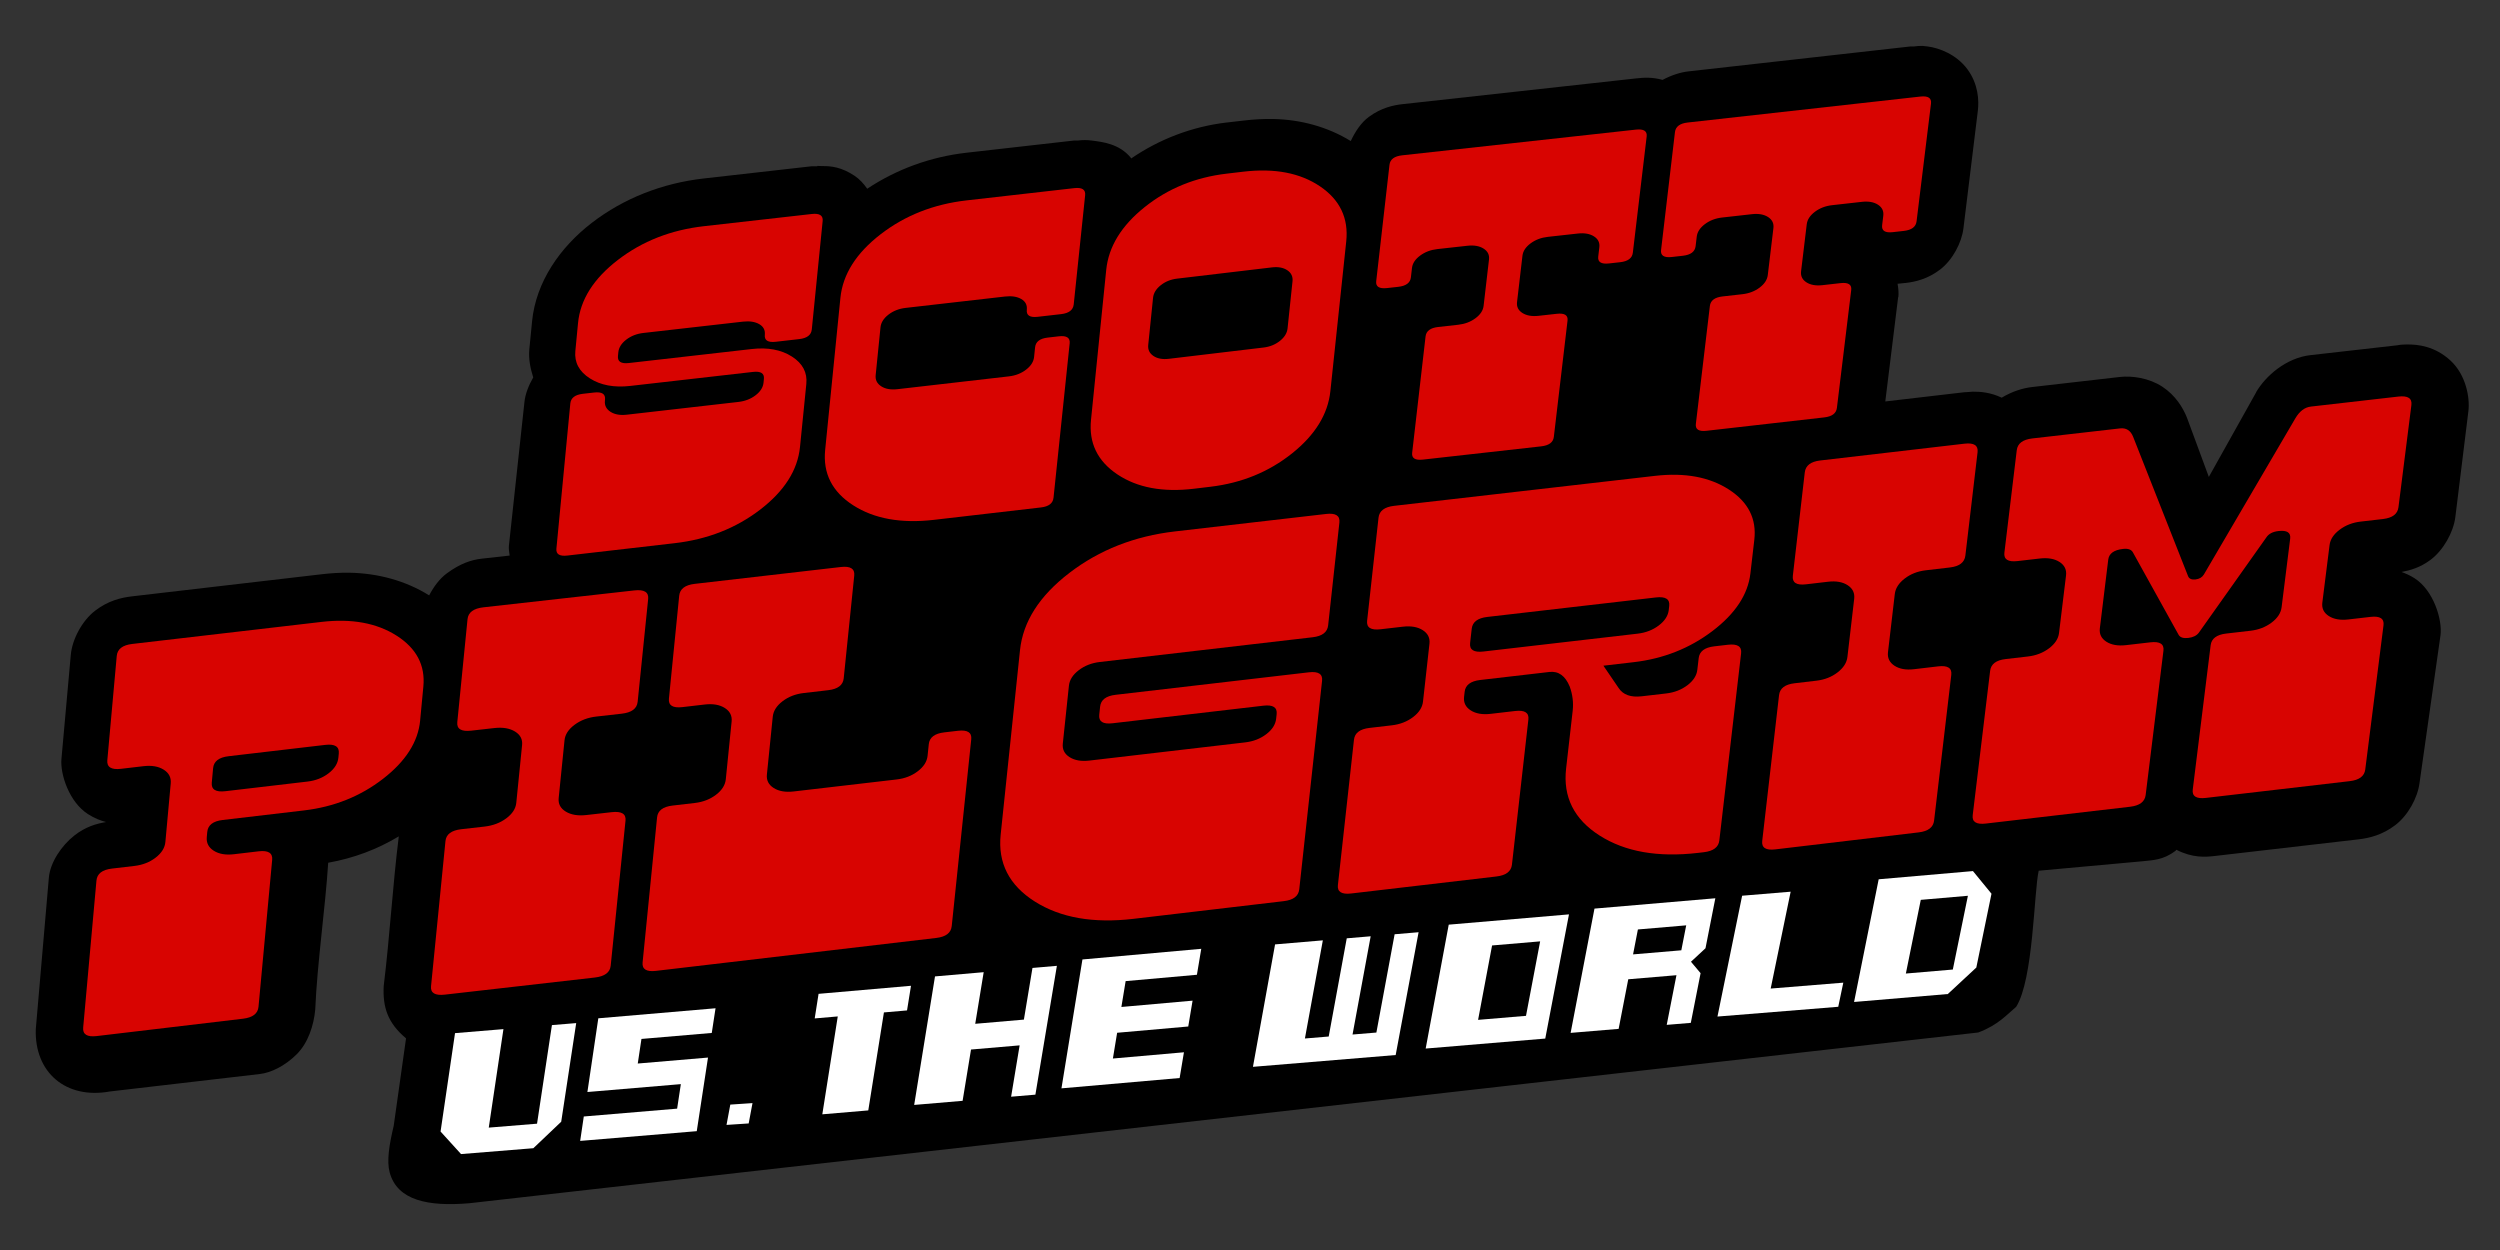
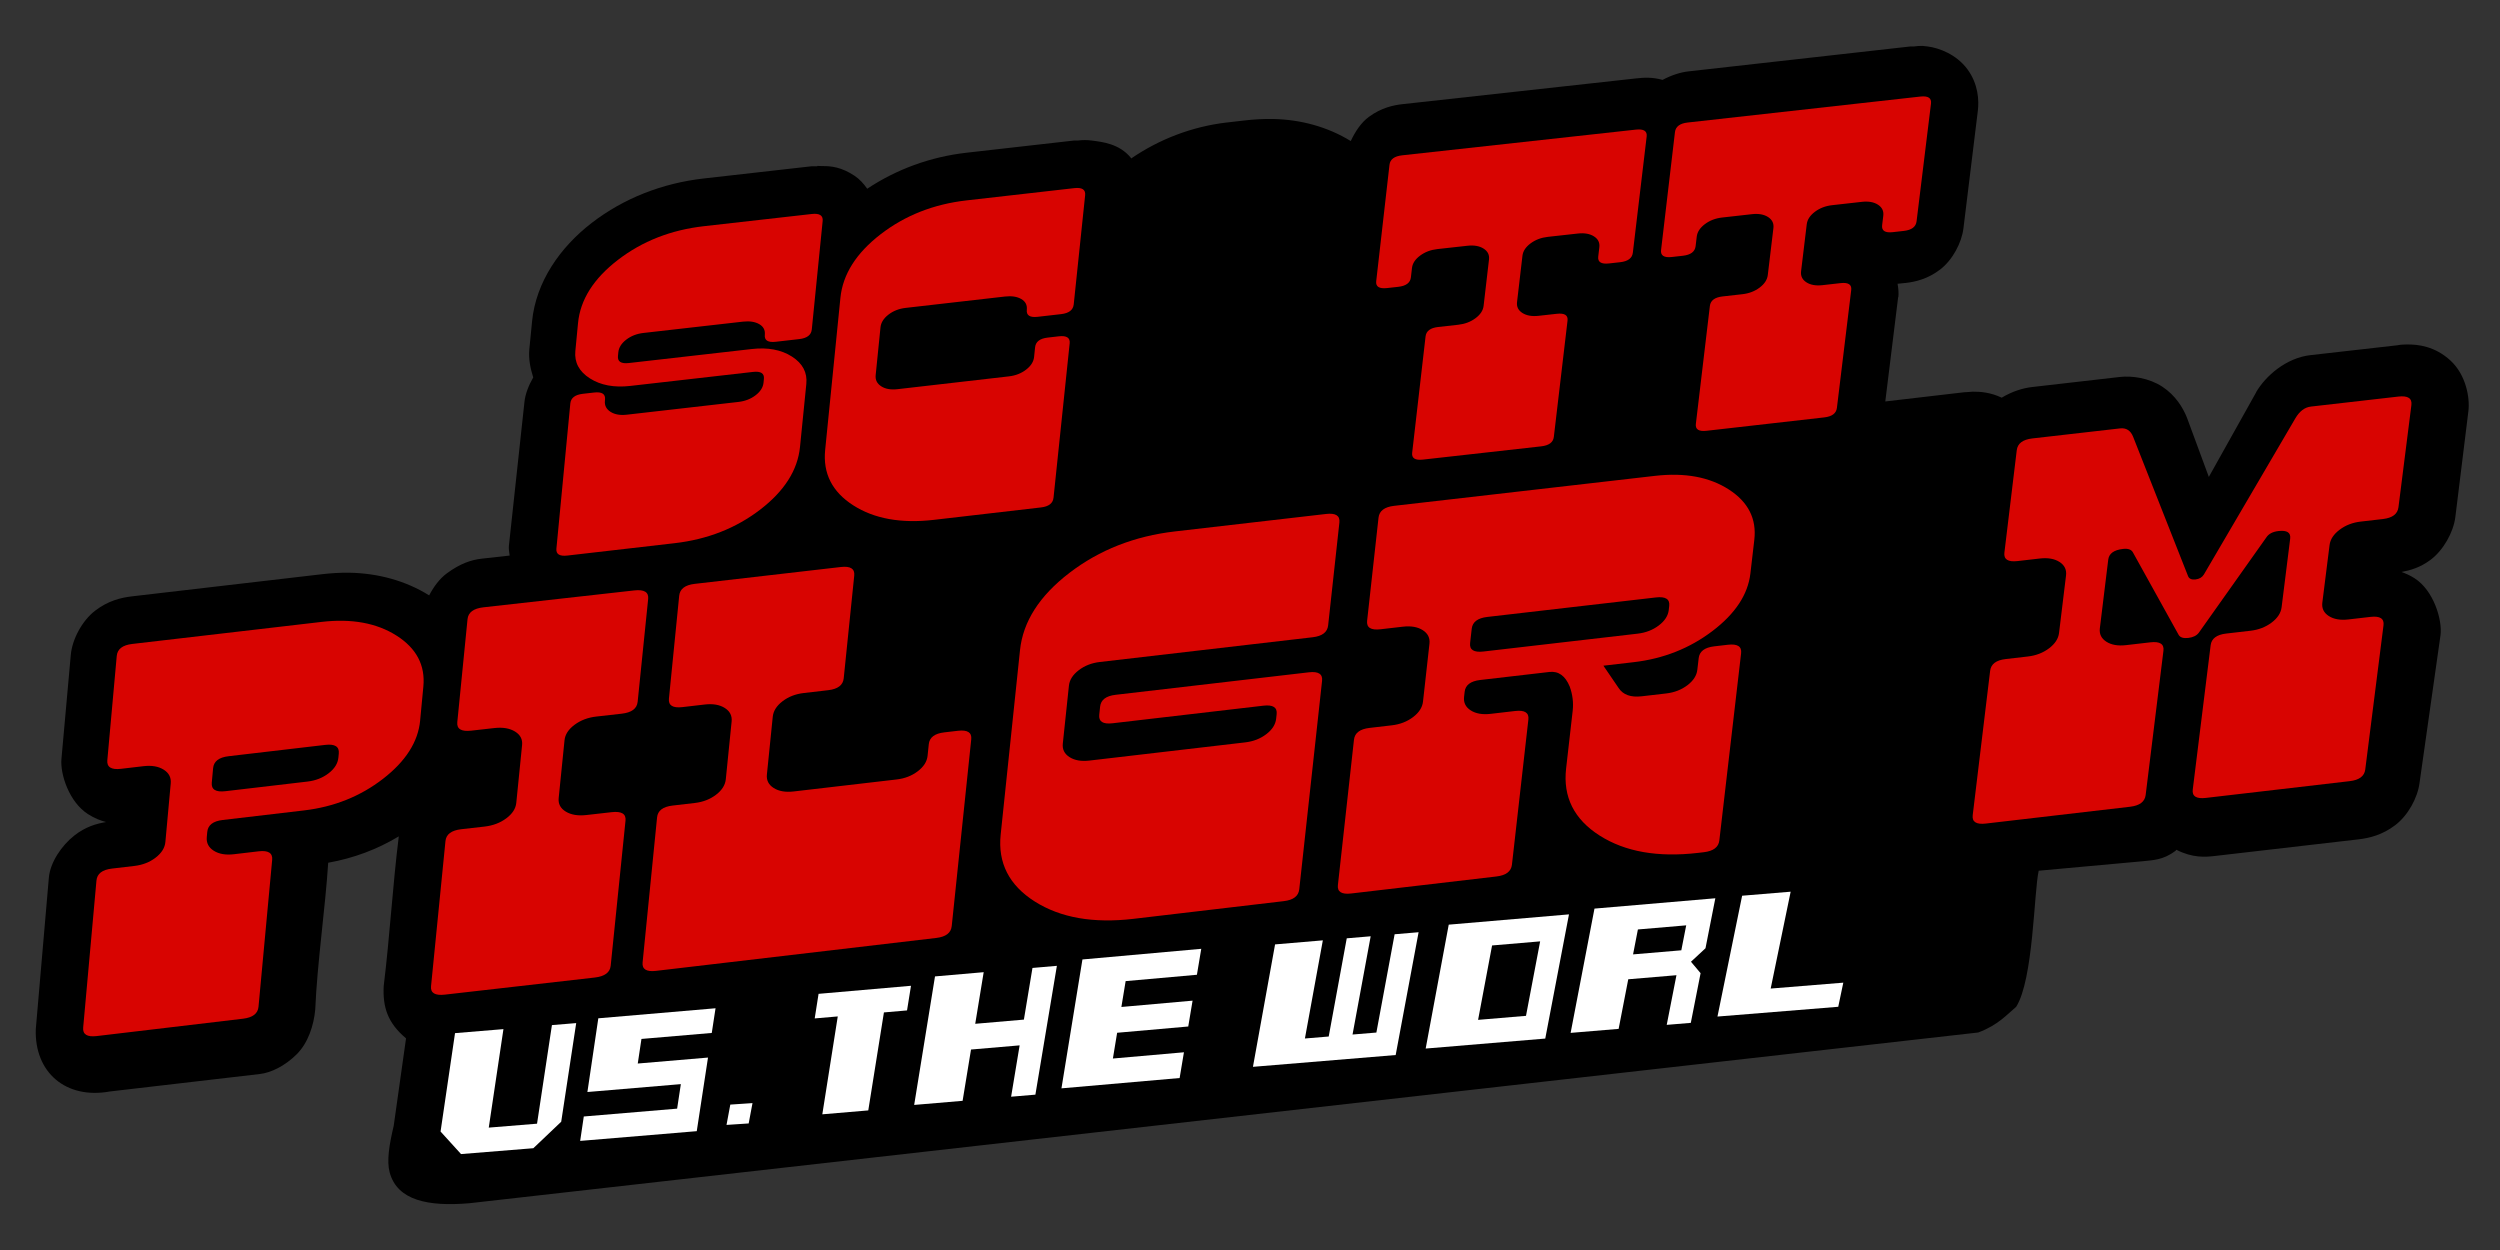
<svg xmlns="http://www.w3.org/2000/svg" width="400" height="200" id="svg2" version="1.1">
  <rect width="100%" height="100%" fill="#333333" stroke="none" />
  <title id="title3901">Scott Pilgrim vs. the World</title>
  <defs id="defs4" />
  <g id="layer1" transform="translate(-206.826,-421.182)">
    <path style="font-size:40px;font-style:normal;font-variant:normal;font-weight:normal;font-stretch:normal;text-indent:0;text-align:start;text-decoration:none;line-height:125%;letter-spacing:0px;word-spacing:0px;text-transform:none;direction:ltr;block-progression:tb;writing-mode:lr-tb;text-anchor:start;baseline-shift:baseline;opacity:1;color:#000000;fill:#000000;fill-opacity:1;fill-rule:nonzero;stroke:none;stroke-width:16.602;marker:none;visibility:visible;display:inline;overflow:visible;enable-background:accumulate;font-family:Dusty;-inkscape-font-specification:Dusty" d="m 514.428,428.525 c -0.459,-0.007 -0.918,0.024 -1.372,0.093 -0.12,0.017 -0.507,-0.01 -0.592,0 l -35.484,3.984 c -1.194,0.133 -2.628,0.557 -4.147,1.363 -1.669,-0.477 -3.057,-0.364 -4.116,-0.248 -0.01,-2e-5 -0.021,-2e-5 -0.031,0 l -37.351,4.119 -0.031,0 c -1.555,0.173 -3.462,0.581 -5.456,2.044 -1.238,0.908 -2.18,2.342 -2.9,3.871 -3.694,-2.274 -8,-3.436 -12.378,-3.53 -1.57,-0.034 -3.148,0.06 -4.739,0.248 l -2.681,0.31 c -0.01,-3e-5 -0.021,-3e-5 -0.031,0 -5.578,0.657 -10.787,2.667 -15.308,5.76 -0.029,-0.037 -0.032,-0.087 -0.062,-0.124 -1.839,-2.245 -4.552,-2.529 -6.252,-2.747 -0.733,-0.098 -1.48,-0.098 -2.214,0 -0.126,0.017 -0.503,-0.011 -0.592,0 -0.005,4.9e-4 -0.027,-4.9e-4 -0.031,0 l -17.21,1.951 c -5.768,0.656 -11.171,2.646 -15.87,5.76 -0.561,-0.802 -1.224,-1.543 -2.027,-2.075 -2.085,-1.382 -3.73,-1.57 -5.176,-1.548 -0.259,-0.022 -0.519,-0.033 -0.779,-0.031 l 0,0.062 c -0.293,0.023 -0.678,-0.029 -0.935,0 l -17.241,1.951 c -6.628,0.75 -12.804,3.174 -17.896,7.092 -5.096,3.921 -8.954,9.459 -9.572,15.794 -9.8e-4,0.01 9.8e-4,0.021 0,0.031 l -0.436,4.428 c -2e-5,0.01 -2e-5,0.021 0,0.031 -0.14,1.459 0.159,2.978 0.624,4.459 -0.743,1.293 -1.284,2.693 -1.403,3.933 l -2.493,23.049 c -0.041,0.43 0.055,0.972 0.125,1.517 l -4.458,0.495 c -1.697,0.19 -3.464,0.785 -5.583,2.345 -1.153,0.848 -2.108,2.135 -2.837,3.53 -3.768,-2.356 -8.191,-3.535 -12.69,-3.623 -1.552,-0.03 -3.061,0.074 -4.552,0.248 l -30.305,3.53 c -1.721,0.201 -3.792,0.681 -5.893,2.292 -2.101,1.611 -3.675,4.599 -3.897,7.061 l -1.497,16.661 c -0.221,2.443 1.231,6.893 4.24,8.826 1.056,0.678 1.994,1.032 2.9,1.27 -1.555,0.263 -3.279,0.751 -5.051,2.137 -2.093,1.637 -3.884,4.34 -4.102,6.747 l -2.092,24.244 c -0.241,6.928 4.814,11.267 11.857,9.983 l 24.024,-2.799 c 1.736,-0.206 3.929,-1.238 5.852,-3.141 1.861,-1.842 2.748,-4.668 2.979,-7.156 0.317,-7.448 1.619,-16.319 2.075,-23.501 4.086,-0.735 7.794,-2.119 11.293,-4.219 -0.985,7.905 -1.437,15.998 -2.413,23.942 -0.17,3.367 0.607,5.879 3.573,8.379 l -1.975,14.005 c -0.72,3.025 -1.137,5.611 -0.644,7.438 1.22,4.516 6.196,5.485 12.722,4.937 l 241.441,-27.32 c 3.185,-1.178 4.652,-2.923 6.069,-4.101 2.772,-4.342 2.849,-18.379 3.612,-21.784 l 16.498,-1.504 c 1.734,-0.202 3.359,-0.14 5.406,-1.694 0.051,-0.038 0.075,-0.115 0.125,-0.155 2.611,1.34 4.661,1.167 6.173,0.991 l 23.009,-2.663 c 1.738,-0.202 3.791,-0.712 5.83,-2.261 2.04,-1.549 3.59,-4.358 3.897,-6.782 l 3.355,-23.638 c 0.305,-2.414 -1.083,-7.147 -4.178,-9.105 -0.729,-0.461 -1.415,-0.752 -2.058,-0.991 1.425,-0.263 2.974,-0.706 4.614,-1.92 2.077,-1.538 3.686,-4.436 3.991,-6.844 l 2.089,-16.952 c 0.269,-2.124 -0.363,-5.806 -2.868,-8.114 -2.493,-2.297 -5.199,-2.591 -6.984,-2.57 -0.009,1e-4 -0.023,-1.1e-4 -0.031,0 -0.956,0.016 -1.396,0.098 -1.434,0.124 l -13.905,1.579 c -0.01,-2e-5 -0.021,-2e-5 -0.031,0 -3.943,0.451 -7.2,3.357 -8.699,5.915 -2e-5,0.01 -2e-5,0.021 0,0.031 l -7.576,13.545 -3.492,-9.458 c -0.635,-1.608 -1.839,-3.598 -3.96,-4.986 -2.121,-1.388 -4.836,-1.773 -6.797,-1.548 l -14.03,1.61 c -1.449,0.166 -3.133,0.669 -4.864,1.703 -1.772,-0.851 -3.421,-0.975 -4.614,-0.96 -0.008,1.1e-4 -0.023,-1.2e-4 -0.031,0 -0.271,0.008 -0.542,0.028 -0.811,0.062 -0.197,0.013 -0.333,0.005 -0.561,0.031 l -12.607,1.47 2.058,-16.692 c 0.01,2e-5 0.021,2e-5 0.031,0 0.071,-0.586 0.02,-1.333 -0.125,-2.137 l 1.185,-0.124 c 0.021,8e-5 0.042,8e-5 0.062,0 1.613,-0.181 3.6,-0.645 5.581,-2.168 1.981,-1.523 3.43,-4.281 3.71,-6.565 l 2.307,-18.829 c 0.199,-1.623 0.086,-4.276 -1.684,-6.658 -1.77,-2.382 -4.551,-3.395 -6.329,-3.623 -0.279,-0.045 -0.56,-0.076 -0.842,-0.093 z" id="path3110" />
    <g id="g3934" transform="translate(-0.727,0)">
      <path d="m 335.553,492.695 c -0.372,3.711 -2.497,7.053 -6.374,10.028 -3.876,2.974 -8.436,4.763 -13.683,5.368 0,0 -17.168,1.979 -17.168,1.979 -1.251,0.144 -1.834,-0.225 -1.75,-1.106 0,0 2.226,-23.226 2.226,-23.226 0.085,-0.888 0.755,-1.404 2.01,-1.547 0,0 1.79,-0.204 1.79,-0.204 1.254,-0.143 1.839,0.229 1.753,1.117 0,0 -0.019,0.199 -0.019,0.199 -0.073,0.754 0.227,1.345 0.9,1.772 0.672,0.428 1.541,0.58 2.607,0.458 0,0 17.855,-2.041 17.855,-2.041 1.064,-0.122 1.981,-0.478 2.751,-1.07 0.77,-0.592 1.192,-1.264 1.267,-2.018 0,0 0.059,-0.599 0.059,-0.599 0.088,-0.886 -0.494,-1.258 -1.745,-1.115 0,0 -19.647,2.242 -19.647,2.242 -2.573,0.294 -4.722,-0.108 -6.448,-1.206 -1.726,-1.099 -2.502,-2.559 -2.328,-4.382 0,0 0.428,-4.468 0.428,-4.468 0.358,-3.74 2.486,-7.11 6.383,-10.108 3.898,-2.999 8.488,-4.798 13.768,-5.395 0,0 17.241,-1.95 17.241,-1.95 1.254,-0.142 1.837,0.233 1.748,1.124 0,0 -1.738,17.347 -1.738,17.347 -0.089,0.887 -0.759,1.402 -2.011,1.545 0,0 -3.758,0.428 -3.758,0.428 -1.252,0.143 -1.834,-0.23 -1.746,-1.117 0.075,-0.755 -0.225,-1.324 -0.9,-1.708 -0.675,-0.384 -1.545,-0.516 -2.611,-0.395 0,0 -15.905,1.809 -15.905,1.809 -1.067,0.121 -1.986,0.479 -2.757,1.072 -0.771,0.593 -1.193,1.268 -1.266,2.023 0,0 -0.058,0.6 -0.058,0.6 -0.086,0.888 0.499,1.26 1.753,1.117 0,0 19.657,-2.24 19.657,-2.24 2.569,-0.293 4.712,0.11 6.428,1.208 1.715,1.097 2.482,2.555 2.3,4.372 0,0 -1.011,10.086 -1.011,10.086" style="font-size:92.088px;font-style:normal;font-variant:normal;font-weight:normal;font-stretch:normal;text-align:center;line-height:125%;letter-spacing:0px;word-spacing:0px;text-anchor:middle;fill:#d80401;fill-opacity:1;stroke:none;font-family:Superfly;-inkscape-font-specification:Superfly" id="path3773" />
      <path d="m 376.115,500.825 c -0.093,0.887 -0.762,1.403 -2.008,1.547 0,0 -17.124,1.985 -17.124,1.985 -5.244,0.608 -9.548,-0.166 -12.913,-2.324 -3.368,-2.159 -4.866,-5.11 -4.491,-8.852 0,0 2.438,-24.33 2.438,-24.33 0.377,-3.767 2.519,-7.16 6.425,-10.179 3.907,-3.02 8.499,-4.83 13.773,-5.43 0,0 17.222,-1.959 17.222,-1.959 1.253,-0.142 1.832,0.235 1.739,1.132 0,0 -1.827,17.471 -1.827,17.471 -0.093,0.894 -0.765,1.412 -2.015,1.555 0,0 -3.754,0.43 -3.754,0.43 -1.251,0.143 -1.83,-0.232 -1.737,-1.126 0.079,-0.76 -0.218,-1.334 -0.889,-1.721 -0.672,-0.387 -1.54,-0.52 -2.604,-0.398 0,0 -15.887,1.818 -15.887,1.818 -1.066,0.122 -1.986,0.482 -2.758,1.079 -0.773,0.598 -1.197,1.277 -1.274,2.037 0,0 -0.772,7.644 -0.772,7.644 -0.077,0.759 0.219,1.354 0.887,1.785 0.668,0.431 1.534,0.585 2.598,0.463 0,0 17.833,-2.051 17.833,-2.051 1.063,-0.122 1.98,-0.481 2.753,-1.077 0.772,-0.596 1.198,-1.273 1.277,-2.032 0,0 0.16,-1.541 0.16,-1.541 0.093,-0.893 0.764,-1.411 2.014,-1.554 0,0 1.783,-0.205 1.783,-0.205 1.25,-0.143 1.828,0.231 1.735,1.124 0,0 -2.583,24.706 -2.583,24.706" style="font-size:92.088px;font-style:normal;font-variant:normal;font-weight:normal;font-stretch:normal;text-align:center;line-height:125%;letter-spacing:0px;word-spacing:0px;text-anchor:middle;fill:#d80401;fill-opacity:1;stroke:none;font-family:Superfly;-inkscape-font-specification:Superfly" id="path3775" />
-       <path d="m 420.411,483.776 c -0.391,3.686 -2.438,7.005 -6.142,9.958 -3.703,2.952 -8.043,4.727 -13.022,5.325 0,0 -2.668,0.32 -2.668,0.32 -4.981,0.598 -9.063,-0.166 -12.246,-2.295 -3.186,-2.131 -4.594,-5.041 -4.219,-8.732 0,0 2.435,-23.995 2.435,-23.995 0.377,-3.715 2.427,-7.061 6.15,-10.038 3.724,-2.977 8.092,-4.761 13.101,-5.352 0,0 2.683,-0.316 2.683,-0.316 5.008,-0.59 9.104,0.196 12.287,2.356 3.18,2.158 4.573,5.093 4.18,8.803 0,0 -2.539,23.966 -2.539,23.966 m -6.848,-10.056 c 0,0 0.791,-7.533 0.791,-7.533 0.079,-0.75 -0.197,-1.338 -0.828,-1.764 -0.631,-0.426 -1.452,-0.58 -2.463,-0.46 0,0 -15.176,1.799 -15.176,1.799 -1.014,0.12 -1.89,0.475 -2.626,1.064 -0.737,0.589 -1.143,1.259 -1.22,2.009 0,0 -0.772,7.538 -0.772,7.538 -0.077,0.749 0.201,1.336 0.833,1.761 0.632,0.425 1.454,0.577 2.467,0.457 0,0 15.154,-1.805 15.154,-1.805 1.009,-0.12 1.882,-0.474 2.619,-1.062 0.736,-0.588 1.144,-1.255 1.222,-2.004 0,0 0,0 0,0" style="font-size:92.088px;font-style:normal;font-variant:normal;font-weight:normal;font-stretch:normal;text-align:center;line-height:125%;letter-spacing:0px;word-spacing:0px;text-anchor:middle;fill:#d80401;fill-opacity:1;stroke:none;font-family:Superfly;-inkscape-font-specification:Superfly" id="path3777" />
      <path d="m 468.805,461.623 c -0.103,0.869 -0.78,1.373 -2.03,1.512 0,0 -1.783,0.198 -1.783,0.198 -1.25,0.139 -1.824,-0.227 -1.721,-1.096 0,0 0.177,-1.497 0.177,-1.497 0.087,-0.739 -0.199,-1.318 -0.86,-1.738 -0.661,-0.42 -1.524,-0.572 -2.588,-0.454 0,0 -4.79,0.53 -4.79,0.53 -1.065,0.118 -1.987,0.467 -2.766,1.047 -0.779,0.58 -1.212,1.239 -1.298,1.978 0,0 -0.867,7.424 -0.867,7.424 -0.086,0.737 0.202,1.316 0.863,1.734 0.661,0.419 1.524,0.569 2.587,0.451 0,0 2.909,-0.323 2.909,-0.323 1.25,-0.139 1.824,0.225 1.722,1.091 0,0 -2.193,18.614 -2.193,18.614 -0.102,0.862 -0.776,1.363 -2.023,1.503 0,0 -18.916,2.12 -18.916,2.12 -1.251,0.14 -1.827,-0.221 -1.727,-1.084 0,0 2.145,-18.627 2.145,-18.627 0.1,-0.867 0.777,-1.37 2.031,-1.509 0,0 3.194,-0.355 3.194,-0.355 1.064,-0.118 1.986,-0.467 2.764,-1.046 0.778,-0.579 1.21,-1.237 1.296,-1.975 0,0 0.863,-7.425 0.863,-7.425 0.086,-0.739 -0.203,-1.319 -0.866,-1.739 -0.663,-0.421 -1.528,-0.572 -2.594,-0.454 0,0 -4.798,0.531 -4.798,0.531 -1.066,0.118 -1.989,0.467 -2.769,1.048 -0.779,0.58 -1.211,1.24 -1.296,1.979 0,0 -0.172,1.499 -0.172,1.499 -0.1,0.87 -0.777,1.375 -2.03,1.514 0,0 -1.789,0.198 -1.789,0.198 -1.254,0.139 -1.832,-0.227 -1.732,-1.097 0,0 2.125,-18.627 2.125,-18.627 0.1,-0.873 0.778,-1.379 2.035,-1.517 0,0 37.389,-4.111 37.389,-4.111 1.253,-0.138 1.827,0.229 1.724,1.101 0,0 -2.213,18.604 -2.213,18.604" style="font-size:92.088px;font-style:normal;font-variant:normal;font-weight:normal;font-stretch:normal;text-align:center;line-height:125%;letter-spacing:0px;word-spacing:0px;text-anchor:middle;fill:#d80401;fill-opacity:1;stroke:none;font-family:Superfly;-inkscape-font-specification:Superfly" id="path3779" />
      <path d="m 514.205,456.595 c -0.108,0.88 -0.784,1.391 -2.028,1.531 0,0 -1.776,0.2 -1.776,0.2 -1.245,0.14 -1.814,-0.23 -1.706,-1.111 0,0 0.185,-1.517 0.185,-1.517 0.091,-0.748 -0.191,-1.335 -0.846,-1.761 -0.655,-0.426 -1.513,-0.58 -2.572,-0.461 0,0 -4.769,0.535 -4.769,0.535 -1.06,0.119 -1.98,0.472 -2.758,1.059 -0.779,0.587 -1.213,1.255 -1.303,2.004 0,0 -0.906,7.52 -0.906,7.52 -0.09,0.747 0.193,1.333 0.849,1.757 0.656,0.425 1.513,0.577 2.571,0.458 0,0 2.896,-0.327 2.896,-0.327 1.244,-0.14 1.813,0.228 1.707,1.106 0,0 -2.29,18.856 -2.29,18.856 -0.106,0.873 -0.78,1.381 -2.021,1.522 0,0 -18.834,2.142 -18.834,2.142 -1.246,0.142 -1.816,-0.224 -1.713,-1.099 0,0 2.242,-18.869 2.242,-18.869 0.104,-0.878 0.781,-1.388 2.029,-1.528 0,0 3.18,-0.359 3.18,-0.359 1.06,-0.12 1.978,-0.472 2.756,-1.059 0.778,-0.586 1.211,-1.253 1.301,-2 0,0 0.901,-7.522 0.901,-7.522 0.09,-0.748 -0.194,-1.336 -0.851,-1.762 -0.657,-0.426 -1.517,-0.58 -2.578,-0.461 0,0 -4.777,0.536 -4.777,0.536 -1.062,0.119 -1.982,0.473 -2.761,1.06 -0.779,0.588 -1.213,1.256 -1.301,2.005 0,0 -0.18,1.518 -0.18,1.518 -0.104,0.881 -0.781,1.392 -2.029,1.533 0,0 -1.781,0.2 -1.781,0.2 -1.249,0.14 -1.821,-0.23 -1.717,-1.112 0,0 2.222,-18.869 2.222,-18.869 0.104,-0.884 0.782,-1.396 2.034,-1.536 0,0 37.225,-4.153 37.225,-4.153 1.247,-0.139 1.817,0.233 1.709,1.116 0,0 -2.309,18.845 -2.309,18.845" style="font-size:92.088px;font-style:normal;font-variant:normal;font-weight:normal;font-stretch:normal;text-align:center;line-height:125%;letter-spacing:0px;word-spacing:0px;text-anchor:middle;fill:#d80401;fill-opacity:1;stroke:none;font-family:Superfly;-inkscape-font-specification:Superfly" id="path3781" />
      <path d="m 274.777,536.466 c -0.323,3.403 -2.302,6.51 -5.934,9.321 -3.632,2.811 -7.845,4.497 -12.642,5.061 0,0 -13.009,1.529 -13.009,1.529 -1.551,0.182 -2.377,0.821 -2.478,1.917 0,0 -0.076,0.823 -0.076,0.823 -0.086,0.931 0.288,1.659 1.121,2.185 0.833,0.525 1.907,0.71 3.223,0.555 0,0 3.947,-0.465 3.947,-0.465 1.549,-0.182 2.273,0.273 2.171,1.367 0,0 -2.186,23.506 -2.186,23.506 -0.101,1.089 -0.925,1.725 -2.47,1.908 0,0 -23.412,2.778 -23.412,2.778 -1.546,0.183 -2.27,-0.27 -2.171,-1.359 0,0 2.125,-23.522 2.125,-23.522 0.099,-1.095 0.923,-1.733 2.473,-1.916 0,0 3.605,-0.424 3.605,-0.424 1.317,-0.155 2.45,-0.6 3.399,-1.335 0.949,-0.735 1.466,-1.568 1.551,-2.5 0,0 0.856,-9.377 0.856,-9.377 0.085,-0.933 -0.29,-1.663 -1.125,-2.19 -0.835,-0.527 -1.912,-0.714 -3.232,-0.559 0,0 -3.61,0.423 -3.61,0.423 -1.552,0.182 -2.278,-0.276 -2.179,-1.375 0,0 1.507,-16.68 1.507,-16.68 0.1,-1.102 0.927,-1.744 2.482,-1.925 0,0 30.302,-3.529 30.302,-3.529 4.81,-0.56 8.806,0.173 11.99,2.199 3.181,2.024 4.609,4.74 4.285,8.147 0,0 -0.517,5.438 -0.517,5.438 m -13.077,5.927 c 0,0 0.062,-0.658 0.062,-0.658 0.103,-1.097 -0.62,-1.555 -2.168,-1.373 0,0 -15.461,1.812 -15.461,1.812 -1.552,0.182 -2.379,0.822 -2.48,1.919 0,0 -0.212,2.307 -0.212,2.307 -0.101,1.097 0.625,1.554 2.176,1.372 0,0 13.131,-1.541 13.131,-1.541 1.316,-0.154 2.448,-0.599 3.397,-1.335 0.949,-0.735 1.467,-1.569 1.554,-2.502 0,0 0,0 0,0" style="font-size:92.088px;font-style:normal;font-variant:normal;font-weight:normal;font-stretch:normal;text-align:center;line-height:125%;letter-spacing:0px;word-spacing:0px;text-anchor:middle;fill:#d80401;fill-opacity:1;stroke:none;font-family:Superfly;-inkscape-font-specification:Superfly" id="path3783" />
      <path d="m 305.264,575.702 c -0.11,1.075 -0.957,1.703 -2.54,1.884 0,0 -23.989,2.737 -23.989,2.737 -1.584,0.181 -2.323,-0.267 -2.216,-1.343 0,0 2.31,-23.233 2.31,-23.233 0.108,-1.081 0.955,-1.712 2.543,-1.892 0,0 3.694,-0.418 3.694,-0.418 1.35,-0.153 2.513,-0.592 3.489,-1.318 0.976,-0.726 1.51,-1.549 1.603,-2.469 0,0 0.93,-9.262 0.93,-9.262 0.093,-0.922 -0.287,-1.643 -1.139,-2.164 -0.852,-0.521 -1.954,-0.705 -3.306,-0.553 0,0 -3.699,0.417 -3.699,0.417 -1.59,0.179 -2.331,-0.274 -2.224,-1.359 0,0 1.638,-16.476 1.638,-16.476 0.108,-1.089 0.959,-1.722 2.552,-1.901 0,0 24.127,-2.702 24.127,-2.702 1.593,-0.178 2.333,0.277 2.222,1.364 0,0 -1.682,16.464 -1.682,16.464 -0.111,1.084 -0.961,1.716 -2.551,1.895 0,0 -4.05,0.456 -4.05,0.456 -1.35,0.152 -2.514,0.592 -3.492,1.319 -0.977,0.727 -1.512,1.551 -1.606,2.473 0,0 -0.936,9.26 -0.936,9.26 -0.093,0.92 0.286,1.639 1.136,2.158 0.85,0.519 1.949,0.702 3.297,0.549 0,0 4.045,-0.458 4.045,-0.458 1.587,-0.18 2.326,0.271 2.216,1.351 0,0 -2.371,23.218 -2.371,23.218" style="font-size:92.088px;font-style:normal;font-variant:normal;font-weight:normal;font-stretch:normal;text-align:center;line-height:125%;letter-spacing:0px;word-spacing:0px;text-anchor:middle;fill:#d80401;fill-opacity:1;stroke:none;font-family:Superfly;-inkscape-font-specification:Superfly" id="path3785" />
      <path d="m 359.825,569.372 c -0.112,1.074 -0.933,1.701 -2.463,1.881 0,0 -44.852,5.268 -44.852,5.268 -1.535,0.18 -2.249,-0.267 -2.142,-1.343 0,0 2.317,-23.215 2.317,-23.215 0.108,-1.08 0.931,-1.71 2.47,-1.89 0,0 3.58,-0.417 3.58,-0.417 1.308,-0.152 2.436,-0.591 3.384,-1.316 0.948,-0.725 1.468,-1.547 1.561,-2.466 0,0 0.933,-9.254 0.933,-9.254 0.093,-0.921 -0.273,-1.642 -1.096,-2.163 -0.824,-0.521 -1.891,-0.705 -3.201,-0.553 0,0 -3.585,0.416 -3.585,0.416 -1.541,0.179 -2.257,-0.274 -2.149,-1.358 0,0 1.643,-16.463 1.643,-16.463 0.109,-1.088 0.935,-1.721 2.479,-1.899 0,0 23.38,-2.696 23.38,-2.696 1.543,-0.178 2.259,0.277 2.148,1.364 0,0 -1.685,16.451 -1.685,16.451 -0.111,1.083 -0.937,1.714 -2.477,1.893 0,0 -3.925,0.455 -3.925,0.455 -1.309,0.152 -2.438,0.591 -3.387,1.317 -0.949,0.726 -1.47,1.55 -1.564,2.471 0,0 -0.938,9.253 -0.938,9.253 -0.093,0.919 0.271,1.638 1.093,2.157 0.821,0.519 1.886,0.702 3.192,0.55 0,0 16.48,-1.92 16.48,-1.92 1.305,-0.152 2.431,-0.59 3.379,-1.315 0.948,-0.724 1.469,-1.546 1.565,-2.464 0,0 0.194,-1.865 0.194,-1.865 0.112,-1.081 0.936,-1.71 2.471,-1.889 0,0 2.19,-0.255 2.19,-0.255 1.535,-0.178 2.245,0.273 2.133,1.353 0,0 -3.125,29.913 -3.125,29.913" style="font-size:92.088px;font-style:normal;font-variant:normal;font-weight:normal;font-stretch:normal;text-align:center;line-height:125%;letter-spacing:0px;word-spacing:0px;text-anchor:middle;fill:#d80401;fill-opacity:1;stroke:none;font-family:Superfly;-inkscape-font-specification:Superfly" id="path3787" />
      <path d="m 415.432,563.48 c -0.118,1.076 -0.939,1.703 -2.464,1.883 0,0 -24.057,2.832 -24.057,2.832 -6.42,0.756 -11.684,-0.167 -15.793,-2.771 -4.112,-2.606 -5.932,-6.177 -5.456,-10.715 0,0 3.092,-29.503 3.092,-29.503 0.479,-4.567 3.114,-8.689 7.908,-12.363 4.795,-3.675 10.422,-5.886 16.879,-6.632 0,0 24.194,-2.795 24.194,-2.795 1.534,-0.177 2.241,0.278 2.122,1.366 0,0 -1.802,16.467 -1.802,16.467 -0.119,1.084 -0.944,1.716 -2.474,1.893 0,0 -34.051,3.958 -34.051,3.958 -1.305,0.152 -2.432,0.591 -3.38,1.318 -0.948,0.727 -1.471,1.552 -1.569,2.474 0,0 -0.979,9.269 -0.979,9.269 -0.097,0.921 0.262,1.641 1.077,2.161 0.815,0.52 1.874,0.704 3.178,0.552 0,0 24.935,-2.912 24.935,-2.912 1.301,-0.152 2.425,-0.59 3.373,-1.316 0.948,-0.725 1.472,-1.548 1.572,-2.468 0,0 0.08,-0.731 0.08,-0.731 0.118,-1.082 -0.59,-1.534 -2.122,-1.355 0,0 -24.136,2.814 -24.136,2.814 -1.533,0.179 -2.242,-0.273 -2.127,-1.357 0,0 0.138,-1.303 0.138,-1.303 0.115,-1.084 0.939,-1.715 2.473,-1.894 0,0 30.925,-3.6 30.925,-3.6 1.53,-0.178 2.236,0.274 2.117,1.357 0,0 -3.652,33.369 -3.652,33.369" style="font-size:92.088px;font-style:normal;font-variant:normal;font-weight:normal;font-stretch:normal;text-align:center;line-height:125%;letter-spacing:0px;word-spacing:0px;text-anchor:middle;fill:#d80401;fill-opacity:1;stroke:none;font-family:Superfly;-inkscape-font-specification:Superfly" id="path3789" />
      <path d="m 482.648,555.654 c -0.125,1.076 -0.953,1.703 -2.484,1.882 0,0 -0.917,0.107 -0.917,0.107 -6.426,0.752 -11.679,-0.173 -15.762,-2.777 -4.086,-2.606 -5.872,-6.176 -5.356,-10.711 0,0 1.052,-9.24 1.052,-9.24 0.148,-1.299 -0.008,-2.59 -0.468,-3.871 -0.712,-1.734 -1.798,-2.516 -3.259,-2.347 0,0 -11.066,1.283 -11.066,1.283 -1.54,0.179 -2.37,0.809 -2.492,1.892 0,0 -0.091,0.813 -0.091,0.813 -0.103,0.921 0.252,1.641 1.067,2.161 0.814,0.52 1.875,0.704 3.181,0.552 0,0 3.918,-0.455 3.918,-0.455 1.538,-0.179 2.246,0.273 2.123,1.354 0,0 -2.631,23.238 -2.631,23.238 -0.122,1.076 -0.95,1.704 -2.484,1.884 0,0 -23.24,2.721 -23.24,2.721 -1.535,0.18 -2.242,-0.269 -2.123,-1.346 0,0 2.572,-23.254 2.572,-23.254 0.12,-1.082 0.949,-1.713 2.487,-1.891 0,0 3.578,-0.416 3.578,-0.416 1.308,-0.152 2.439,-0.591 3.393,-1.316 0.954,-0.726 1.483,-1.549 1.586,-2.47 0,0 1.034,-9.27 1.034,-9.27 0.103,-0.922 -0.254,-1.645 -1.07,-2.167 -0.817,-0.522 -1.88,-0.708 -3.189,-0.556 0,0 -3.584,0.414 -3.584,0.414 -1.54,0.178 -2.251,-0.276 -2.131,-1.362 0,0 1.824,-16.489 1.824,-16.489 0.12,-1.089 0.952,-1.723 2.496,-1.9 0,0 41.742,-4.797 41.742,-4.797 4.772,-0.548 8.712,0.181 11.819,2.186 3.105,2.004 4.46,4.69 4.069,8.057 0,0 -0.625,5.375 -0.625,5.375 -0.391,3.363 -2.414,6.432 -6.066,9.206 -3.652,2.774 -7.857,4.437 -12.617,4.988 0,0 -4.836,0.561 -4.836,0.561 0,0 2.432,3.564 2.432,3.564 0.709,1.092 1.945,1.536 3.708,1.331 0,0 3.912,-0.454 3.912,-0.454 1.306,-0.152 2.435,-0.59 3.388,-1.314 0.953,-0.725 1.483,-1.547 1.589,-2.466 0,0 0.216,-1.868 0.216,-1.868 0.125,-1.082 0.956,-1.712 2.491,-1.89 0,0 2.184,-0.253 2.184,-0.253 1.535,-0.178 2.24,0.274 2.114,1.356 0,0 -3.485,29.954 -3.485,29.954 m -8.093,-36.871 c 0,0 0.075,-0.65 0.075,-0.65 0.125,-1.084 -0.582,-1.537 -2.119,-1.36 0,0 -26.988,3.12 -26.988,3.12 -1.541,0.178 -2.372,0.81 -2.494,1.895 0,0 -0.256,2.28 -0.256,2.28 -0.122,1.084 0.588,1.537 2.128,1.359 0,0 24.672,-2.857 24.672,-2.857 1.305,-0.151 2.435,-0.59 3.391,-1.316 0.955,-0.726 1.486,-1.55 1.592,-2.471 0,0 0,0 0,0" style="font-size:92.088px;font-style:normal;font-variant:normal;font-weight:normal;font-stretch:normal;text-align:center;line-height:125%;letter-spacing:0px;word-spacing:0px;text-anchor:middle;fill:#d80401;fill-opacity:1;stroke:none;font-family:Superfly;-inkscape-font-specification:Superfly" id="path3791" />
-       <path d="m 517.009,552.474 c -0.127,1.08 -0.949,1.71 -2.464,1.889 0,0 -22.95,2.721 -22.95,2.721 -1.515,0.18 -2.211,-0.271 -2.086,-1.351 0,0 2.693,-23.33 2.693,-23.33 0.125,-1.086 0.948,-1.718 2.467,-1.897 0,0 3.534,-0.416 3.534,-0.416 1.291,-0.152 2.41,-0.592 3.357,-1.32 0.947,-0.728 1.474,-1.553 1.581,-2.477 0,0 1.083,-9.3 1.083,-9.3 0.108,-0.925 -0.239,-1.65 -1.041,-2.174 -0.802,-0.524 -1.85,-0.711 -3.143,-0.559 0,0 -3.539,0.414 -3.539,0.414 -1.521,0.178 -2.219,-0.277 -2.093,-1.367 0,0 1.91,-16.543 1.91,-16.543 0.126,-1.093 0.951,-1.728 2.475,-1.906 0,0 23.079,-2.686 23.079,-2.686 1.524,-0.177 2.221,0.28 2.092,1.373 0,0 -1.951,16.532 -1.951,16.532 -0.129,1.089 -0.953,1.722 -2.474,1.9 0,0 -3.875,0.454 -3.875,0.454 -1.292,0.151 -2.412,0.591 -3.36,1.32 -0.948,0.729 -1.476,1.556 -1.584,2.481 0,0 -1.088,9.299 -1.088,9.299 -0.108,0.924 0.238,1.646 1.038,2.169 0.8,0.522 1.845,0.707 3.135,0.555 0,0 3.869,-0.455 3.869,-0.455 1.519,-0.179 2.214,0.275 2.086,1.36 0,0 -2.751,23.315 -2.751,23.315" style="font-size:92.088px;font-style:normal;font-variant:normal;font-weight:normal;font-stretch:normal;text-align:center;line-height:125%;letter-spacing:0px;word-spacing:0px;text-anchor:middle;fill:#d80401;fill-opacity:1;stroke:none;font-family:Superfly;-inkscape-font-specification:Superfly" id="path3793" />
      <path d="m 585.996,544.297 c -0.135,1.069 -0.962,1.691 -2.48,1.868 0,0 -23.036,2.684 -23.036,2.684 -1.523,0.177 -2.219,-0.268 -2.086,-1.338 0,0 2.862,-23.084 2.862,-23.084 0.133,-1.074 0.963,-1.7 2.49,-1.876 0,0 3.889,-0.45 3.889,-0.45 1.296,-0.15 2.421,-0.585 3.374,-1.304 0.953,-0.72 1.487,-1.536 1.601,-2.45 0,0 1.372,-10.98 1.372,-10.98 0.121,-0.97 -0.504,-1.377 -1.876,-1.219 -0.918,0.106 -1.563,0.446 -1.936,1.02 0,0 -10.807,15.253 -10.807,15.253 -0.358,0.465 -0.919,0.742 -1.683,0.83 -0.764,0.088 -1.272,-0.065 -1.524,-0.459 0,0 -7.304,-13.17 -7.304,-13.17 -0.24,-0.505 -0.779,-0.709 -1.62,-0.612 -1.454,0.167 -2.241,0.737 -2.359,1.707 0,0 -1.343,10.987 -1.343,10.987 -0.112,0.915 0.234,1.631 1.037,2.148 0.803,0.517 1.853,0.701 3.151,0.551 0,0 3.893,-0.45 3.893,-0.45 1.528,-0.177 2.226,0.272 2.093,1.347 0,0 -2.846,23.088 -2.846,23.088 -0.132,1.069 -0.96,1.693 -2.484,1.871 0,0 -23.093,2.691 -23.093,2.691 -1.525,0.178 -2.223,-0.269 -2.094,-1.339 0,0 2.788,-23.103 2.788,-23.103 0.13,-1.075 0.959,-1.701 2.487,-1.878 0,0 3.556,-0.411 3.556,-0.411 1.299,-0.15 2.426,-0.586 3.381,-1.306 0.955,-0.721 1.487,-1.538 1.599,-2.453 0,0 1.12,-9.21 1.12,-9.21 0.111,-0.916 -0.235,-1.634 -1.04,-2.154 -0.805,-0.519 -1.858,-0.704 -3.159,-0.554 0,0 -3.561,0.41 -3.561,0.41 -1.531,0.176 -2.231,-0.275 -2.101,-1.354 0,0 1.977,-16.382 1.977,-16.382 0.131,-1.082 0.963,-1.711 2.496,-1.887 0,0 14.032,-1.605 14.032,-1.605 0.996,-0.114 1.696,0.34 2.099,1.36 0,0 8.794,22.306 8.794,22.306 0.178,0.404 0.572,0.571 1.182,0.5 0.611,-0.07 1.057,-0.334 1.338,-0.791 0,0 14.633,-24.984 14.633,-24.984 0.669,-1.142 1.501,-1.77 2.495,-1.884 0,0 13.988,-1.6 13.988,-1.6 1.527,-0.175 2.222,0.279 2.085,1.359 0,0 -2.07,16.357 -2.07,16.357 -0.136,1.077 -0.967,1.703 -2.491,1.879 0,0 -3.547,0.408 -3.547,0.408 -1.297,0.149 -2.423,0.584 -3.378,1.305 -0.956,0.721 -1.491,1.539 -1.606,2.455 0,0 -1.156,9.2 -1.156,9.2 -0.115,0.914 0.227,1.629 1.026,2.146 0.799,0.517 1.845,0.701 3.14,0.551 0,0 3.542,-0.409 3.542,-0.409 1.522,-0.176 2.215,0.273 2.079,1.346 0,0 -2.92,23.068 -2.92,23.068" style="font-size:92.088px;font-style:normal;font-variant:normal;font-weight:normal;font-stretch:normal;text-align:center;line-height:125%;letter-spacing:0px;word-spacing:0px;text-anchor:middle;fill:#d80401;fill-opacity:1;stroke:none;font-family:Superfly;-inkscape-font-specification:Superfly" id="path3795" />
      <path id="path3908" d="m 278.043,602.227 c 0,0 2.314,-15.744 2.314,-15.744 0,0 7.746,-0.642 7.746,-0.642 0,0 -2.348,15.759 -2.348,15.759 0,0 7.725,-0.628 7.725,-0.628 0,0 2.381,-15.774 2.381,-15.774 0,0 3.884,-0.322 3.884,-0.322 0,0 -2.398,15.782 -2.398,15.782 0,0 -4.459,4.238 -4.459,4.238 0,0 -11.57,0.936 -11.57,0.936 0,0 -3.275,-3.605 -3.275,-3.605" style="font-size:40px;font-style:normal;font-variant:normal;font-weight:normal;font-stretch:normal;line-height:125%;letter-spacing:0px;word-spacing:0px;fill:#ffffff;fill-opacity:1;stroke:none;font-family:Dusty;-inkscape-font-specification:Dusty" />
      <path id="path3910" d="m 319.037,602.168 c 0,0 -18.656,1.559 -18.656,1.559 0,0 0.578,-3.907 0.578,-3.907 0,0 14.935,-1.255 14.935,-1.255 0,0 0.595,-3.923 0.595,-3.923 0,0 -14.951,1.262 -14.951,1.262 0,0 1.745,-11.793 1.745,-11.793 0,0 18.757,-1.607 18.757,-1.607 0,0 -0.603,3.949 -0.603,3.949 0,0 -11.251,0.959 -11.251,0.959 0,0 -0.59,3.935 -0.59,3.935 0,0 11.239,-0.954 11.239,-0.954 0,0 -1.799,11.774 -1.799,11.774" style="font-size:40px;font-style:normal;font-variant:normal;font-weight:normal;font-stretch:normal;line-height:125%;letter-spacing:0px;word-spacing:0px;fill:#ffffff;fill-opacity:1;stroke:none;font-family:Dusty;-inkscape-font-specification:Dusty" />
      <path id="path3912" d="m 324.401,597.917 c 0,0 3.551,-0.238 3.551,-0.238 0,0 -0.61,3.254 -0.61,3.254 0,0 -3.547,0.235 -3.547,0.235 0,0 0.606,-3.251 0.606,-3.251" style="font-size:40px;font-style:normal;font-variant:normal;font-weight:normal;font-stretch:normal;line-height:125%;letter-spacing:0px;word-spacing:0px;fill:#ffffff;fill-opacity:1;stroke:none;font-family:Dusty;-inkscape-font-specification:Dusty" />
      <path id="path3914" d="m 338.523,580.196 c 0,0 14.789,-1.289 14.789,-1.289 0,0 -0.633,3.941 -0.633,3.941 0,0 -3.698,0.321 -3.698,0.321 0,0 -2.503,15.677 -2.503,15.677 0,0 -7.354,0.625 -7.354,0.625 0,0 2.471,-15.662 2.471,-15.662 0,0 -3.689,0.32 -3.689,0.32 0,0 0.617,-3.933 0.617,-3.933" style="font-size:40px;font-style:normal;font-variant:normal;font-weight:normal;font-stretch:normal;line-height:125%;letter-spacing:0px;word-spacing:0px;fill:#ffffff;fill-opacity:1;stroke:none;font-family:Dusty;-inkscape-font-specification:Dusty" />
      <path id="path3916" d="m 357.152,577.408 c 0,0 7.791,-0.677 7.791,-0.677 0,0 -1.354,8.258 -1.354,8.258 0,0 7.787,-0.67 7.787,-0.67 0,0 1.371,-8.266 1.371,-8.266 0,0 3.907,-0.339 3.907,-0.339 0,0 -3.438,20.612 -3.438,20.612 0,0 -3.885,0.329 -3.885,0.329 0,0 1.363,-8.215 1.363,-8.215 0,0 -7.778,0.666 -7.778,0.666 0,0 -1.346,8.207 -1.346,8.207 0,0 -7.749,0.657 -7.749,0.657 0,0 3.332,-20.561 3.332,-20.561" style="font-size:40px;font-style:normal;font-variant:normal;font-weight:normal;font-stretch:normal;line-height:125%;letter-spacing:0px;word-spacing:0px;fill:#ffffff;fill-opacity:1;stroke:none;font-family:Dusty;-inkscape-font-specification:Dusty" />
      <path id="path3918" d="m 398.365,581.286 c 0,0 -0.692,4.135 -0.692,4.135 0,0 -11.379,1.004 -11.379,1.004 0,0 -0.678,4.12 -0.678,4.12 0,0 11.367,-0.998 11.367,-0.998 0,0 -0.689,4.118 -0.689,4.118 0,0 -18.908,1.652 -18.908,1.652 0,0 3.356,-20.622 3.356,-20.622 0,0 19.012,-1.703 19.012,-1.703 0,0 -0.695,4.152 -0.695,4.152 0,0 -11.404,1.016 -11.404,1.016 0,0 -0.681,4.137 -0.681,4.137 0,0 11.392,-1.01 11.392,-1.01" style="font-size:40px;font-style:normal;font-variant:normal;font-weight:normal;font-stretch:normal;line-height:125%;letter-spacing:0px;word-spacing:0px;fill:#ffffff;fill-opacity:1;stroke:none;font-family:Dusty;-inkscape-font-specification:Dusty" />
      <path id="path3920" d="m 430.861,589.986 c 0,0 3.667,-19.648 3.667,-19.648 0,0 -3.835,0.325 -3.835,0.325 0,0 -2.919,15.726 -2.919,15.726 0,0 -3.815,0.317 -3.815,0.317 0,0 2.902,-15.719 2.902,-15.719 0,0 -3.829,0.325 -3.829,0.325 0,0 -2.885,15.711 -2.885,15.711 0,0 -3.809,0.317 -3.809,0.317 0,0 2.868,-15.703 2.868,-15.703 0,0 -7.642,0.648 -7.642,0.648 0,0 -3.54,19.589 -3.54,19.589 0,0 22.838,-1.889 22.838,-1.889" style="font-size:40px;font-style:normal;font-variant:normal;font-weight:normal;font-stretch:normal;line-height:125%;letter-spacing:0px;word-spacing:0px;fill:#ffffff;fill-opacity:1;stroke:none;font-family:Dusty;-inkscape-font-specification:Dusty" />
      <path id="path3922" d="m 435.662,588.949 c 0,0 3.688,-19.822 3.688,-19.822 0,0 19.24,-1.645 19.24,-1.645 0,0 -3.795,19.871 -3.795,19.871 0,0 -19.134,1.596 -19.134,1.596 m 16.052,-5.232 c 0,0 2.264,-11.917 2.264,-11.917 0,0 -7.691,0.654 -7.691,0.654 0,0 -2.238,11.905 -2.238,11.905 0,0 7.665,-0.643 7.665,-0.643" style="font-size:40px;font-style:normal;font-variant:normal;font-weight:normal;font-stretch:normal;line-height:125%;letter-spacing:0px;word-spacing:0px;fill:#ffffff;fill-opacity:1;stroke:none;font-family:Dusty;-inkscape-font-specification:Dusty" />
      <path id="path3924" d="m 476.564,573.23 c 0,0 0.782,-3.993 0.782,-3.993 0,0 -7.729,0.658 -7.729,0.658 0,0 -0.773,3.989 -0.773,3.989 0,0 7.721,-0.654 7.721,-0.654 m 1.516,11.609 c 0,0 -3.852,0.321 -3.852,0.321 0,0 1.556,-7.945 1.556,-7.945 0,0 -7.712,0.65 -7.712,0.65 0,0 -1.539,7.937 -1.539,7.937 0,0 -7.682,0.641 -7.682,0.641 0,0 3.816,-19.885 3.816,-19.885 0,0 19.337,-1.654 19.337,-1.654 0,0 -1.574,7.999 -1.574,7.999 0,0 -2.324,2.157 -2.324,2.157 0,0 1.539,1.83 1.539,1.83 0,0 -1.565,7.949 -1.565,7.949" style="font-size:40px;font-style:normal;font-variant:normal;font-weight:normal;font-stretch:normal;line-height:125%;letter-spacing:0px;word-spacing:0px;fill:#ffffff;fill-opacity:1;stroke:none;font-family:Dusty;-inkscape-font-specification:Dusty" />
      <path id="path3926" d="m 490.863,579.351 c 0,0 3.195,-15.498 3.195,-15.498 0,0 -7.764,0.644 -7.764,0.644 0,0 -3.946,19.333 -3.946,19.333 0,0 19.325,-1.563 19.325,-1.563 0,0 0.808,-3.86 0.808,-3.86 0,0 -11.617,0.944 -11.617,0.944" style="font-size:40px;font-style:normal;font-variant:normal;font-weight:normal;font-stretch:normal;line-height:125%;letter-spacing:0px;word-spacing:0px;fill:#ffffff;fill-opacity:1;stroke:none;font-family:Dusty;-inkscape-font-specification:Dusty" />
-       <path id="path3928" d="m 522.416,564.506 c 0,0 -7.539,0.652 -7.539,0.652 0,0 -2.387,11.79 -2.387,11.79 0,0 7.514,-0.64 7.514,-0.64 0,0 2.413,-11.802 2.413,-11.802 m 3.774,-0.326 c 0,0 -2.426,11.808 -2.426,11.808 0,0 -4.562,4.238 -4.562,4.238 0,0 -14.998,1.271 -14.998,1.271 0,0 3.937,-19.631 3.937,-19.631 0,0 15.083,-1.311 15.083,-1.311 0,0 2.967,3.624 2.967,3.624" style="font-size:40px;font-style:normal;font-variant:normal;font-weight:normal;font-stretch:normal;line-height:125%;letter-spacing:0px;word-spacing:0px;fill:#ffffff;fill-opacity:1;stroke:none;font-family:Dusty;-inkscape-font-specification:Dusty" />
    </g>
  </g>
</svg>